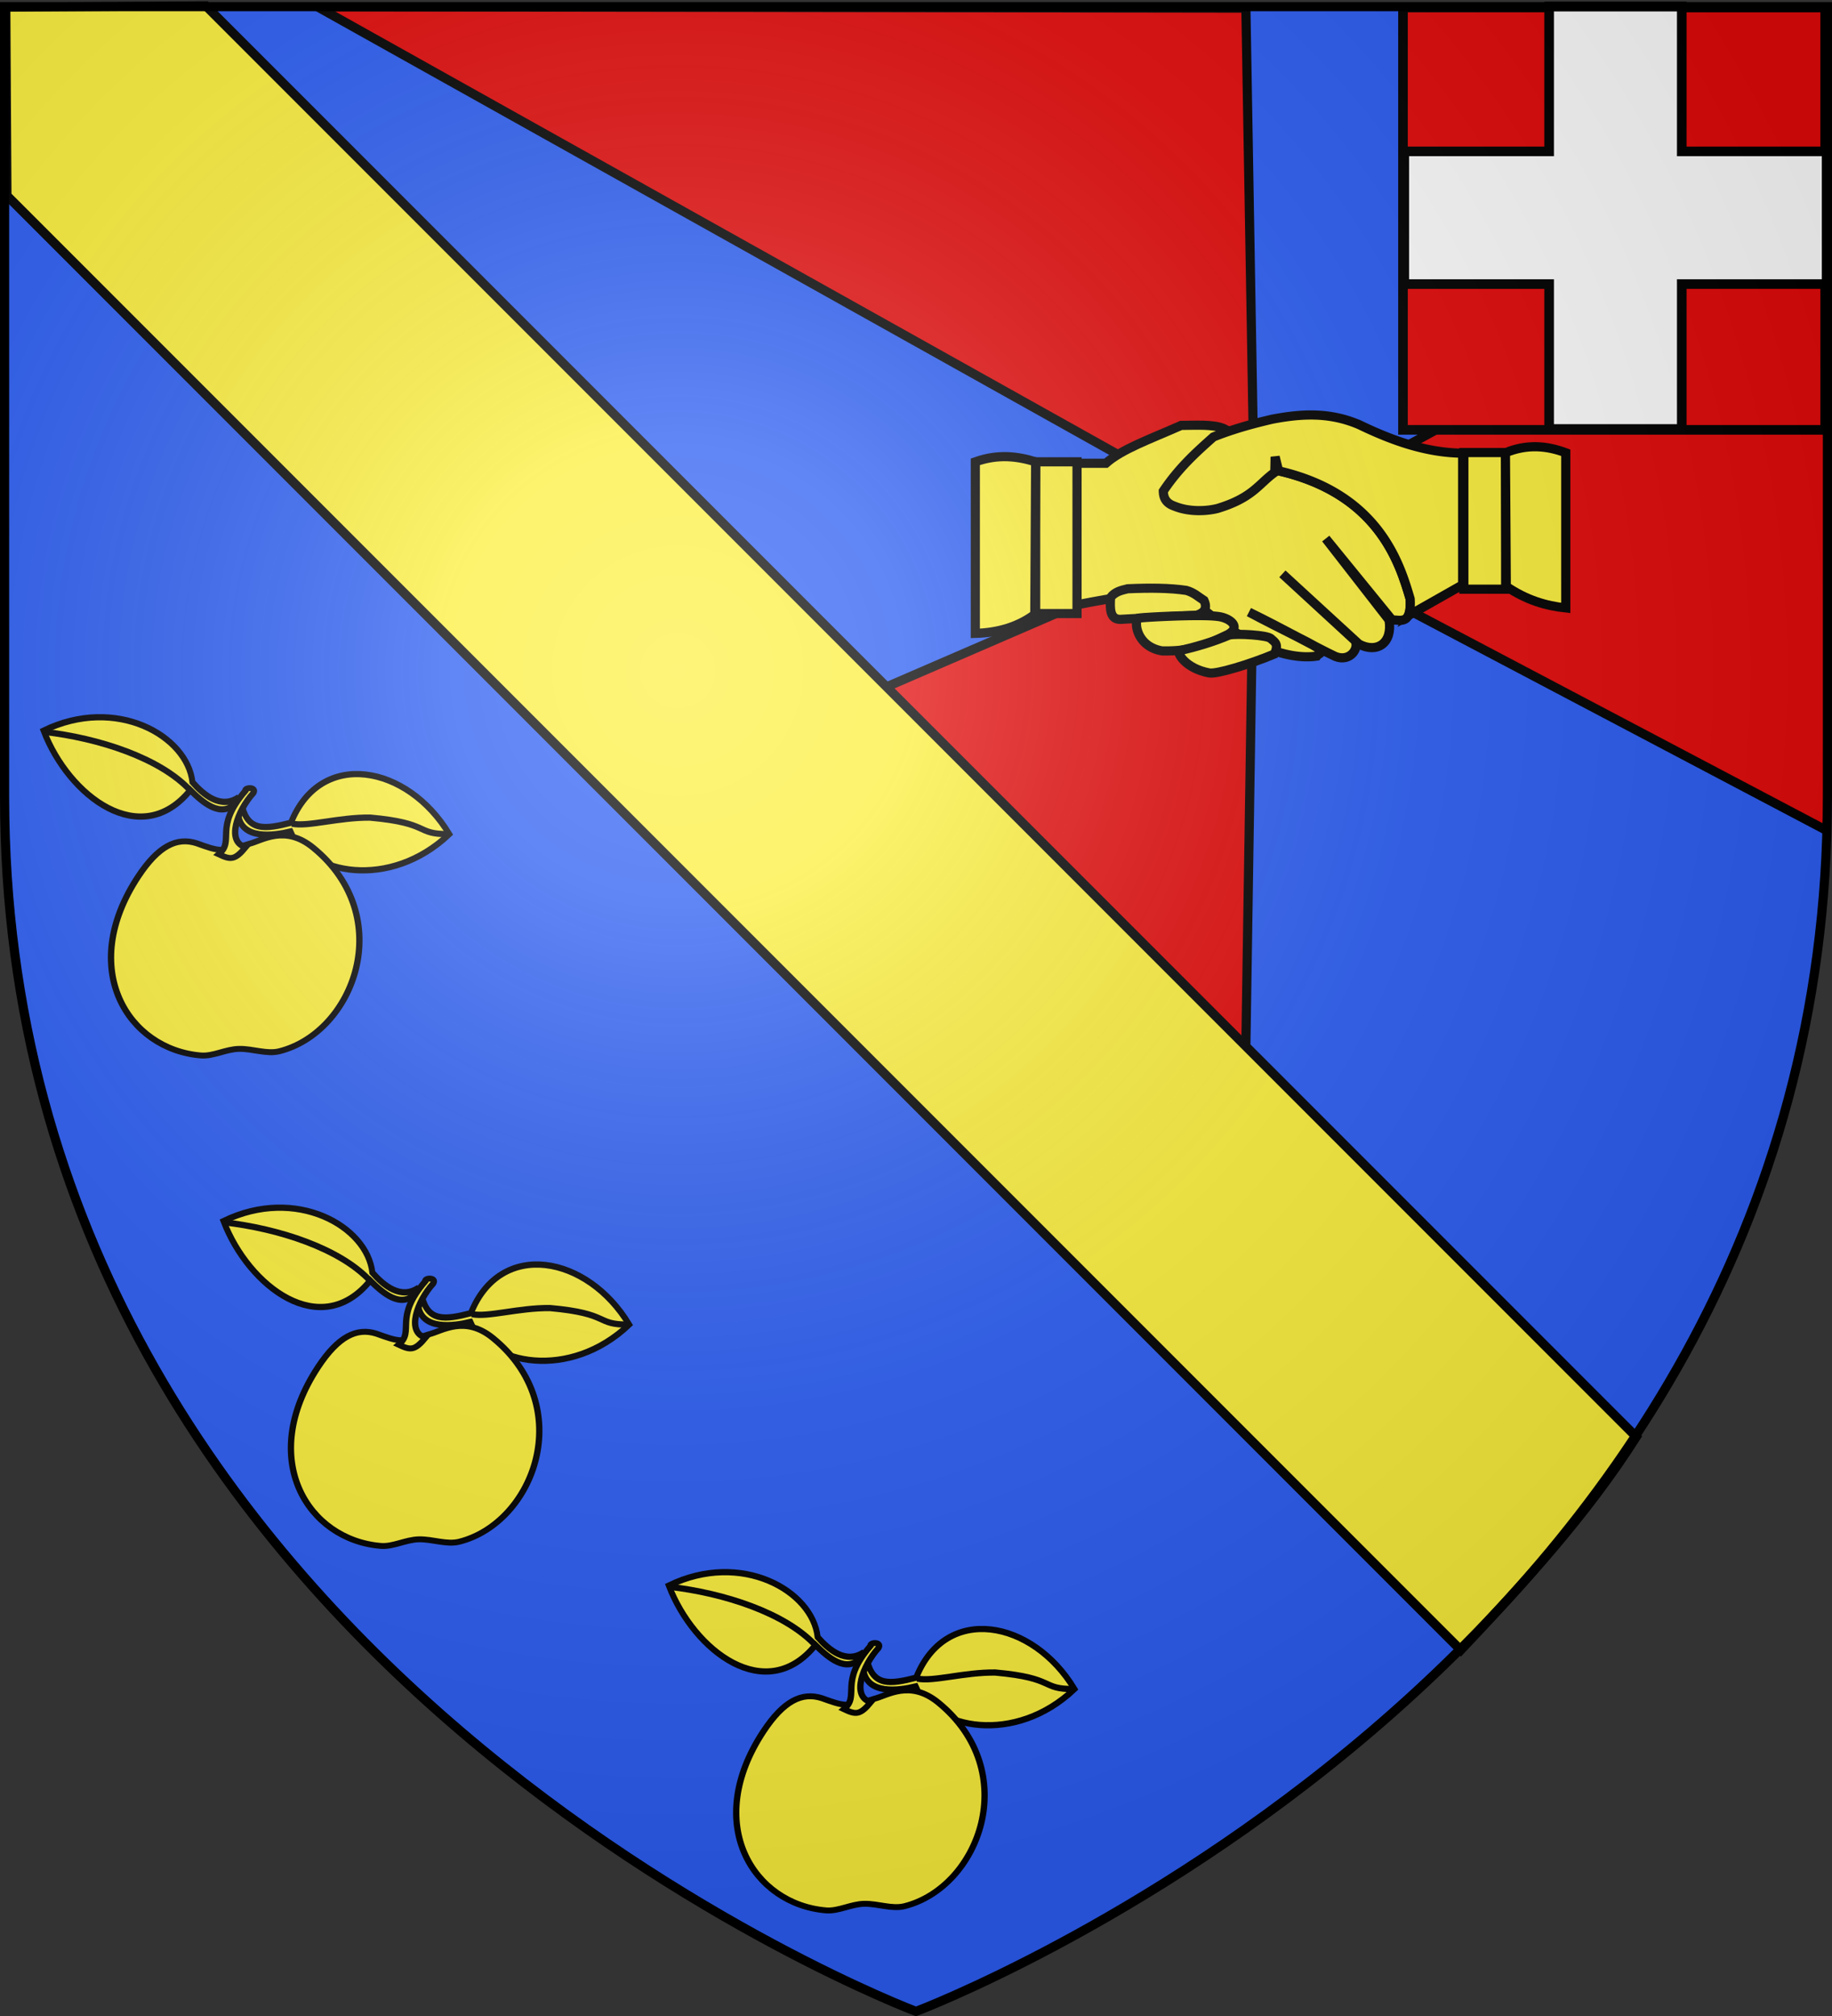
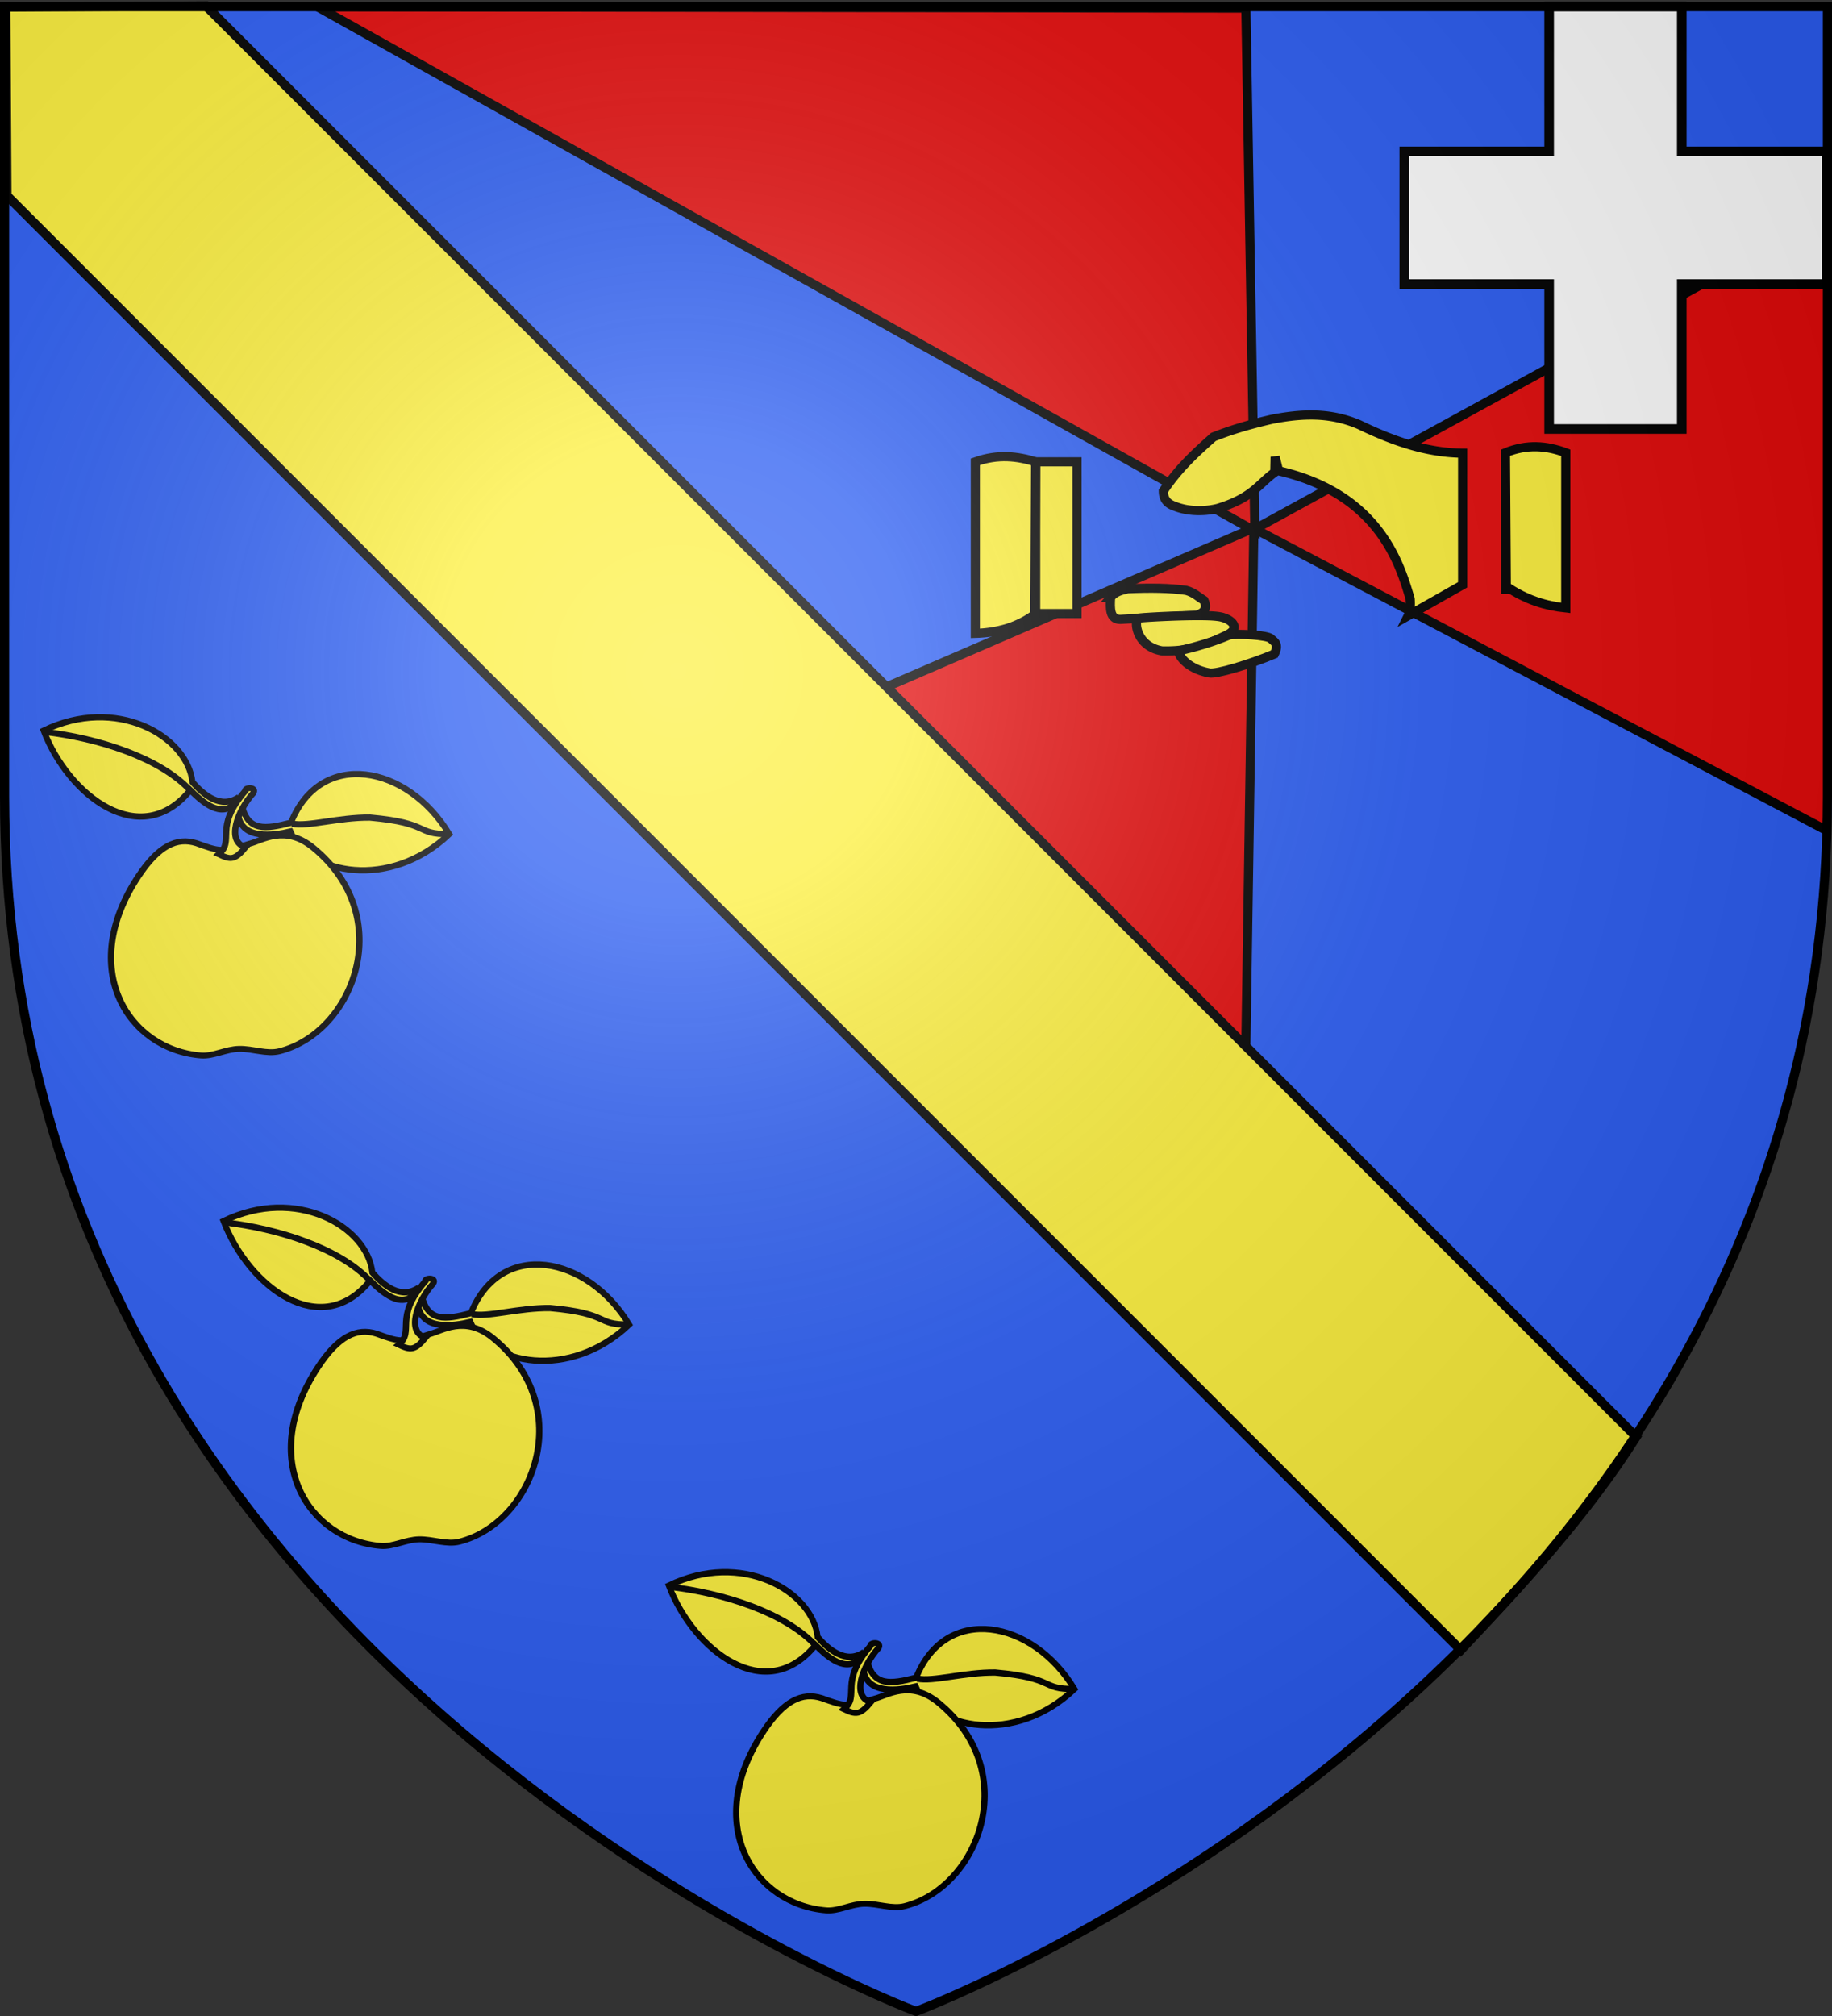
<svg xmlns="http://www.w3.org/2000/svg" xmlns:xlink="http://www.w3.org/1999/xlink" width="600" height="660" version="1.0">
  <rect width="100%" height="100%" fill="#333333" stroke="none" />
  <desc>Flag of Canton of Valais (Wallis)</desc>
  <defs>
    <radialGradient xlink:href="#a" id="d" cx="221.445" cy="226.331" r="300" fx="221.445" fy="226.331" gradientTransform="matrix(1.353 0 0 1.349 -78.993 -85.747)" gradientUnits="userSpaceOnUse" />
    <linearGradient id="a">
      <stop offset="0" style="stop-color:white;stop-opacity:.314" />
      <stop offset=".19" style="stop-color:white;stop-opacity:.251" />
      <stop offset=".6" style="stop-color:#6b6b6b;stop-opacity:.125" />
      <stop offset="1" style="stop-color:black;stop-opacity:.125" />
    </linearGradient>
  </defs>
  <g style="display:inline">
    <path d="M300 658.5s298.5-112.32 298.5-397.772V2.176H1.5v258.552C1.5 546.18 300 658.5 300 658.5" style="fill:#2b5df2;fill-opacity:1;fill-rule:evenodd;stroke:none" transform="translate(1.364)" />
    <path d="M495.965 519.474c55.676-62.385 101.522-147.798 101.522-259.924V.998H3.214z" style="fill:#2b5df2;fill-opacity:1;fill-rule:evenodd;stroke:none;display:inline" transform="translate(1.364)" />
  </g>
  <g transform="translate(1.364)">
    <g style="stroke:#000;stroke-width:3;stroke-miterlimit:4;stroke-opacity:1;stroke-dasharray:none">
      <path d="m408.042 2.665 2.947 171.22L103.986 2.233zM598.248 271.889l-187.26-98.696L598.07 70.769" style="fill:#e20909;fill-opacity:1;stroke:#000;stroke-width:3;stroke-linecap:butt;stroke-linejoin:miter;stroke-miterlimit:4;stroke-opacity:1;stroke-dasharray:none" transform="translate(-1.364)" />
      <path d="m408.042 341.815 2.605-168.965-120.02 51.9" style="fill:#e20909;fill-opacity:1;stroke:#000;stroke-width:3;stroke-linecap:butt;stroke-linejoin:miter;stroke-miterlimit:4;stroke-opacity:1;stroke-dasharray:none" transform="translate(-1.364)" />
    </g>
    <path d="M.533 2.323.9 64.046 477.06 540.205c20.732-21.98 41.2-44.176 57.479-69.8L66.072 1.938z" style="fill:#fcef3c;fill-opacity:1;fill-rule:evenodd;stroke:#000;stroke-width:3;stroke-linecap:butt;stroke-linejoin:miter;stroke-miterlimit:4;stroke-opacity:1;stroke-dasharray:none;display:inline" />
    <g id="b" style="fill:#fcef3c;fill-opacity:1;stroke:#000;stroke-width:3.756;stroke-miterlimit:4;stroke-opacity:1;stroke-dasharray:none">
      <g style="fill:#fcef3c;fill-opacity:1;stroke:#000;stroke-width:3.756;stroke-miterlimit:4;stroke-opacity:1;stroke-dasharray:none;display:inline">
        <g style="fill:#fcef3c;fill-opacity:1;stroke:#000;stroke-width:4.191;stroke-miterlimit:4;stroke-opacity:1;stroke-dasharray:none">
          <g style="fill:#fcef3c;fill-opacity:1;stroke:#000;stroke-width:4.191;stroke-miterlimit:4;stroke-opacity:1;stroke-dasharray:none">
            <path d="M801.413 252.126c-3.33 16.414-24.99 12.669-37.049 9.235-14.133 28.093-71.642 36.073-111.189-3.742 31.453-45.069 92.82-53.01 111.111-2.182 18.15 5.436 29.535 7.116 34.716-9.266" style="fill:#fcef3c;fill-opacity:1;fill-rule:evenodd;stroke:#000;stroke-width:4.191;stroke-linecap:butt;stroke-linejoin:miter;stroke-miterlimit:4;stroke-opacity:1;stroke-dasharray:none" transform="matrix(-.467 -.024 -.023 .487 456.725 163.293)" />
            <path d="M763.492 256.032c-11.071 1.732-32.49-5.922-54.365-6.763-43.254 1.593-31.713 9.758-55.952 8.35" style="fill:#fcef3c;fill-opacity:1;stroke:#000;stroke-width:4.191;stroke-linecap:butt;stroke-linejoin:miter;stroke-miterlimit:4;stroke-opacity:1;stroke-dasharray:none" transform="matrix(-.467 -.024 -.023 .487 456.725 163.293)" />
          </g>
          <g style="fill:#fcef3c;fill-opacity:1;stroke:#000;stroke-width:4.191;stroke-miterlimit:4;stroke-opacity:1;stroke-dasharray:none">
            <path d="M797.192 262.91c-8.954-12.23-23.821-7.034-34.014-1.774-14.133 28.093-70.456 36.298-110.003-3.517 31.951-35.511 92.152-52.305 110.415-2.016 10.901-4.673 26.838-10.54 32.847 2.871" style="fill:#fcef3c;fill-opacity:1;fill-rule:evenodd;stroke:#000;stroke-width:4.191;stroke-linecap:butt;stroke-linejoin:miter;stroke-miterlimit:4;stroke-opacity:1;stroke-dasharray:none" transform="matrix(.438 .168 .161 -.457 -314.647 247.197)" />
            <path d="M763.834 255.316c-27.404 13.285-72.654 10.982-110.317 1.587" style="fill:#fcef3c;fill-opacity:1;stroke:#000;stroke-width:4.191;stroke-linecap:butt;stroke-linejoin:miter;stroke-miterlimit:4;stroke-opacity:1;stroke-dasharray:none" transform="matrix(.438 .168 .161 -.457 -314.647 247.197)" />
          </g>
          <g style="fill:#fcef3c;fill-opacity:1;stroke:#000;stroke-width:2.455;stroke-miterlimit:4;stroke-opacity:1;stroke-dasharray:none">
            <path d="M56.96 21.365c-10.644 3.292-12.078 2.486-20.477-1.118-7.657-2.971-14.943.526-23.197 12.778-25.096 37.25-6.482 71.534 21.865 75.221 4.754.618 9.802-2.22 14.925-2.094 5.434.135 10.713 2.776 15.7 1.653 29.368-6.612 47.948-53.731 16.002-83.782-10.664-10.032-19.81-3.727-24.818-2.658z" style="fill:#fcef3c;fill-opacity:1;fill-rule:evenodd;stroke:#000;stroke-width:2.455;stroke-linecap:butt;stroke-linejoin:round;stroke-miterlimit:4;stroke-opacity:1;stroke-dasharray:none" transform="matrix(.84 -.034 .029 .789 31.793 261.33)" />
            <path d="M59.26.415c1.538-2.618-3.309-2.613-3.067-1.027-13.026 14.886-4.586 20.282-11.244 25.796 4.523 2.5 6.118 2.82 10.562-2.46-7.638-2.654-2.623-15.392 3.75-22.31z" style="fill:#fcef3c;fill-opacity:1;fill-rule:evenodd;stroke:#000;stroke-width:2.455;stroke-linecap:butt;stroke-linejoin:miter;stroke-miterlimit:4;stroke-opacity:1;stroke-dasharray:none" transform="matrix(.84 -.034 .029 .789 31.793 261.33)" />
          </g>
        </g>
      </g>
    </g>
    <use xlink:href="#b" id="c" width="600" height="660" x="0" y="0" transform="translate(58.923 160.565)" />
    <use xlink:href="#c" width="600" height="660" transform="translate(145.835 119.32)" />
    <g style="fill:#fcef3c;fill-opacity:1">
-       <path d="M35.576 18.45h9.864c5.194-4.604 14.225-7.796 24.661-12.4 4.955-.022 10.28-.414 13.81.987l10.851 5.494 4.932 7.892c34.822 6.948 41.902 30.613 45.376 42.417.518 8.664-3.062 6.86-5.918 6.904L117.45 43.112l20.715 26.634c1.278 7.61-3.963 11.05-9.864 7.891l-25.057-22.983 23.68 21.77c1.673 2.336-1.38 7.242-6.329 5.275-6.499-3.053-17.229-9.13-28.296-14.517 10.66 5.669 19.357 9.689 22.195 11.546 2.894 1.895.773 1.768-.003 2.855-9.288 1.392-24.664-3.389-43.256-20.669-10.594-.635-22.873 1.426-35.41 3.9z" style="fill:#fcef3c;fill-opacity:1;fill-rule:evenodd;stroke:#000;stroke-width:3;stroke-linecap:butt;stroke-linejoin:miter;stroke-miterlimit:4;stroke-opacity:1;stroke-dasharray:none" transform="translate(315.392 133.215)" />
      <path d="M46.975 62.34c-.215 3.653-.284 7.16 3.094 7.22l25.098-1.375c2.459-.776 3.608-2.207 2.407-4.813-1.832-1.16-3.214-2.57-5.81-3.304-5.319-.796-11.919-.86-19.208-.53-2.241.548-4.06.955-5.581 2.802z" style="fill:#fcef3c;fill-opacity:1;fill-rule:evenodd;stroke:#000;stroke-width:3;stroke-linecap:butt;stroke-linejoin:miter;stroke-miterlimit:4;stroke-opacity:1;stroke-dasharray:none" transform="translate(315.392 133.215)" />
      <path d="M22.433 17.976h13.548v49.675H22.433z" style="fill:#fcef3c;fill-opacity:1;fill-rule:evenodd;stroke:#000;stroke-width:3;stroke-linejoin:miter;stroke-miterlimit:4;stroke-opacity:1;stroke-dasharray:none" transform="translate(315.392 133.215)" />
      <path d="M22.433 17.976c-5.973-1.836-12.288-2.648-19.757 0v56.167c7.602-.22 14.13-2.227 19.475-6.21z" style="fill:#fcef3c;fill-opacity:1;fill-rule:evenodd;stroke:#000;stroke-width:3;stroke-linecap:butt;stroke-linejoin:miter;stroke-miterlimit:4;stroke-opacity:1;stroke-dasharray:none" transform="translate(315.392 133.215)" />
-       <path d="M-176.359 14.943h13.687v44.734h-13.687z" style="fill:#fcef3c;fill-opacity:1;fill-rule:evenodd;stroke:#000;stroke-width:3;stroke-linejoin:miter;stroke-miterlimit:4;stroke-opacity:1;stroke-dasharray:none" transform="matrix(-1 0 0 1 315.392 133.215)" />
+       <path d="M-176.359 14.943v44.734h-13.687z" style="fill:#fcef3c;fill-opacity:1;fill-rule:evenodd;stroke:#000;stroke-width:3;stroke-linejoin:miter;stroke-miterlimit:4;stroke-opacity:1;stroke-dasharray:none" transform="matrix(-1 0 0 1 315.392 133.215)" />
      <path d="M112.209 2.65c-4.125.03-8.228.597-12.312 1.374-4.219.987-8.484 2.073-12.938 3.531a104 104 0 0 0-6.312 2.282c-5.718 5.08-11.32 10.113-16.407 17.719.035 2.754 1.353 4.128 3.657 4.937 4.842 1.992 10.567 1.646 14.125.75 11.626-3.546 13.355-8.001 18.75-11.844v-.719l.093-4.343 1.125 4.594c32.822 7.515 39.698 30.369 43.094 41.906.165 2.769-.111 4.467-.625 5.5l17.813-10.094V15.149c-12.274-.118-23.575-4.37-33.907-9.344-5.498-2.348-10.852-3.196-16.156-3.156zM55.879 69.199c-1.263 1.826-.078 9.286 7.943 10.675 10.74.27 15.85-2.75 21.2-5.175 5.146-2.521 1.032-5.713-3.094-6.117-5.645-.749-25.433.332-26.05.617z" style="fill:#fcef3c;fill-opacity:1;fill-rule:evenodd;stroke:#000;stroke-width:3;stroke-linecap:butt;stroke-linejoin:miter;stroke-miterlimit:4;stroke-opacity:1;stroke-dasharray:none" transform="translate(315.392 133.215)" />
      <path d="M69.322 79.874c-.465.93 2.278 5.772 9.97 7.22 2.378.474 13.355-2.866 21.317-6.188 1.55-3.171.185-3.904-1.067-4.981-.805-1.217-11.358-1.817-13.726-1.234-5.287 2.254-10.831 3.866-16.494 5.183zM176.29 15.012c7.001-2.904 13.508-2.352 19.757 0v50.805c-6.491-.687-12.983-2.616-19.475-7.056z" style="fill:#fcef3c;fill-opacity:1;fill-rule:evenodd;stroke:#000;stroke-width:3;stroke-linecap:butt;stroke-linejoin:miter;stroke-miterlimit:4;stroke-opacity:1;stroke-dasharray:none" transform="translate(315.392 133.215)" />
    </g>
    <g style="stroke:#000;stroke-width:3;stroke-miterlimit:4;stroke-opacity:1;stroke-dasharray:none">
      <g style="stroke:#000;stroke-width:4.548;stroke-miterlimit:4;stroke-opacity:1;stroke-dasharray:none">
-         <path d="M-1.55 25.569h200.097v200.096H-1.55z" style="fill:#e20909;fill-opacity:1;stroke:#000;stroke-width:4.548;stroke-miterlimit:4;stroke-opacity:1;stroke-dasharray:none;display:inline" transform="matrix(.691 0 0 .691 459.202 -15.204)" />
-       </g>
+         </g>
      <path d="M510.14 2.045v45.27h-45.27v41.448h45.27v45.27h41.447v-45.27h45.271V47.316h-45.271V2.046z" style="fill:#fff;fill-opacity:1;stroke:#000;stroke-width:3;stroke-miterlimit:4;stroke-opacity:1;stroke-dasharray:none;display:inline" transform="translate(-28.632 -.026)scale(1.048)" />
    </g>
  </g>
  <g style="display:inline">
    <path d="M298.636 658.5s298.5-112.32 298.5-397.772V2.176h-597v258.552c0 285.452 298.5 397.772 298.5 397.772z" style="fill:url(#d);fill-opacity:1;fill-rule:evenodd;stroke:#000;stroke-width:3;stroke-linecap:butt;stroke-linejoin:miter;stroke-miterlimit:4;stroke-opacity:1;stroke-dasharray:none" transform="translate(1.364)" />
  </g>
</svg>